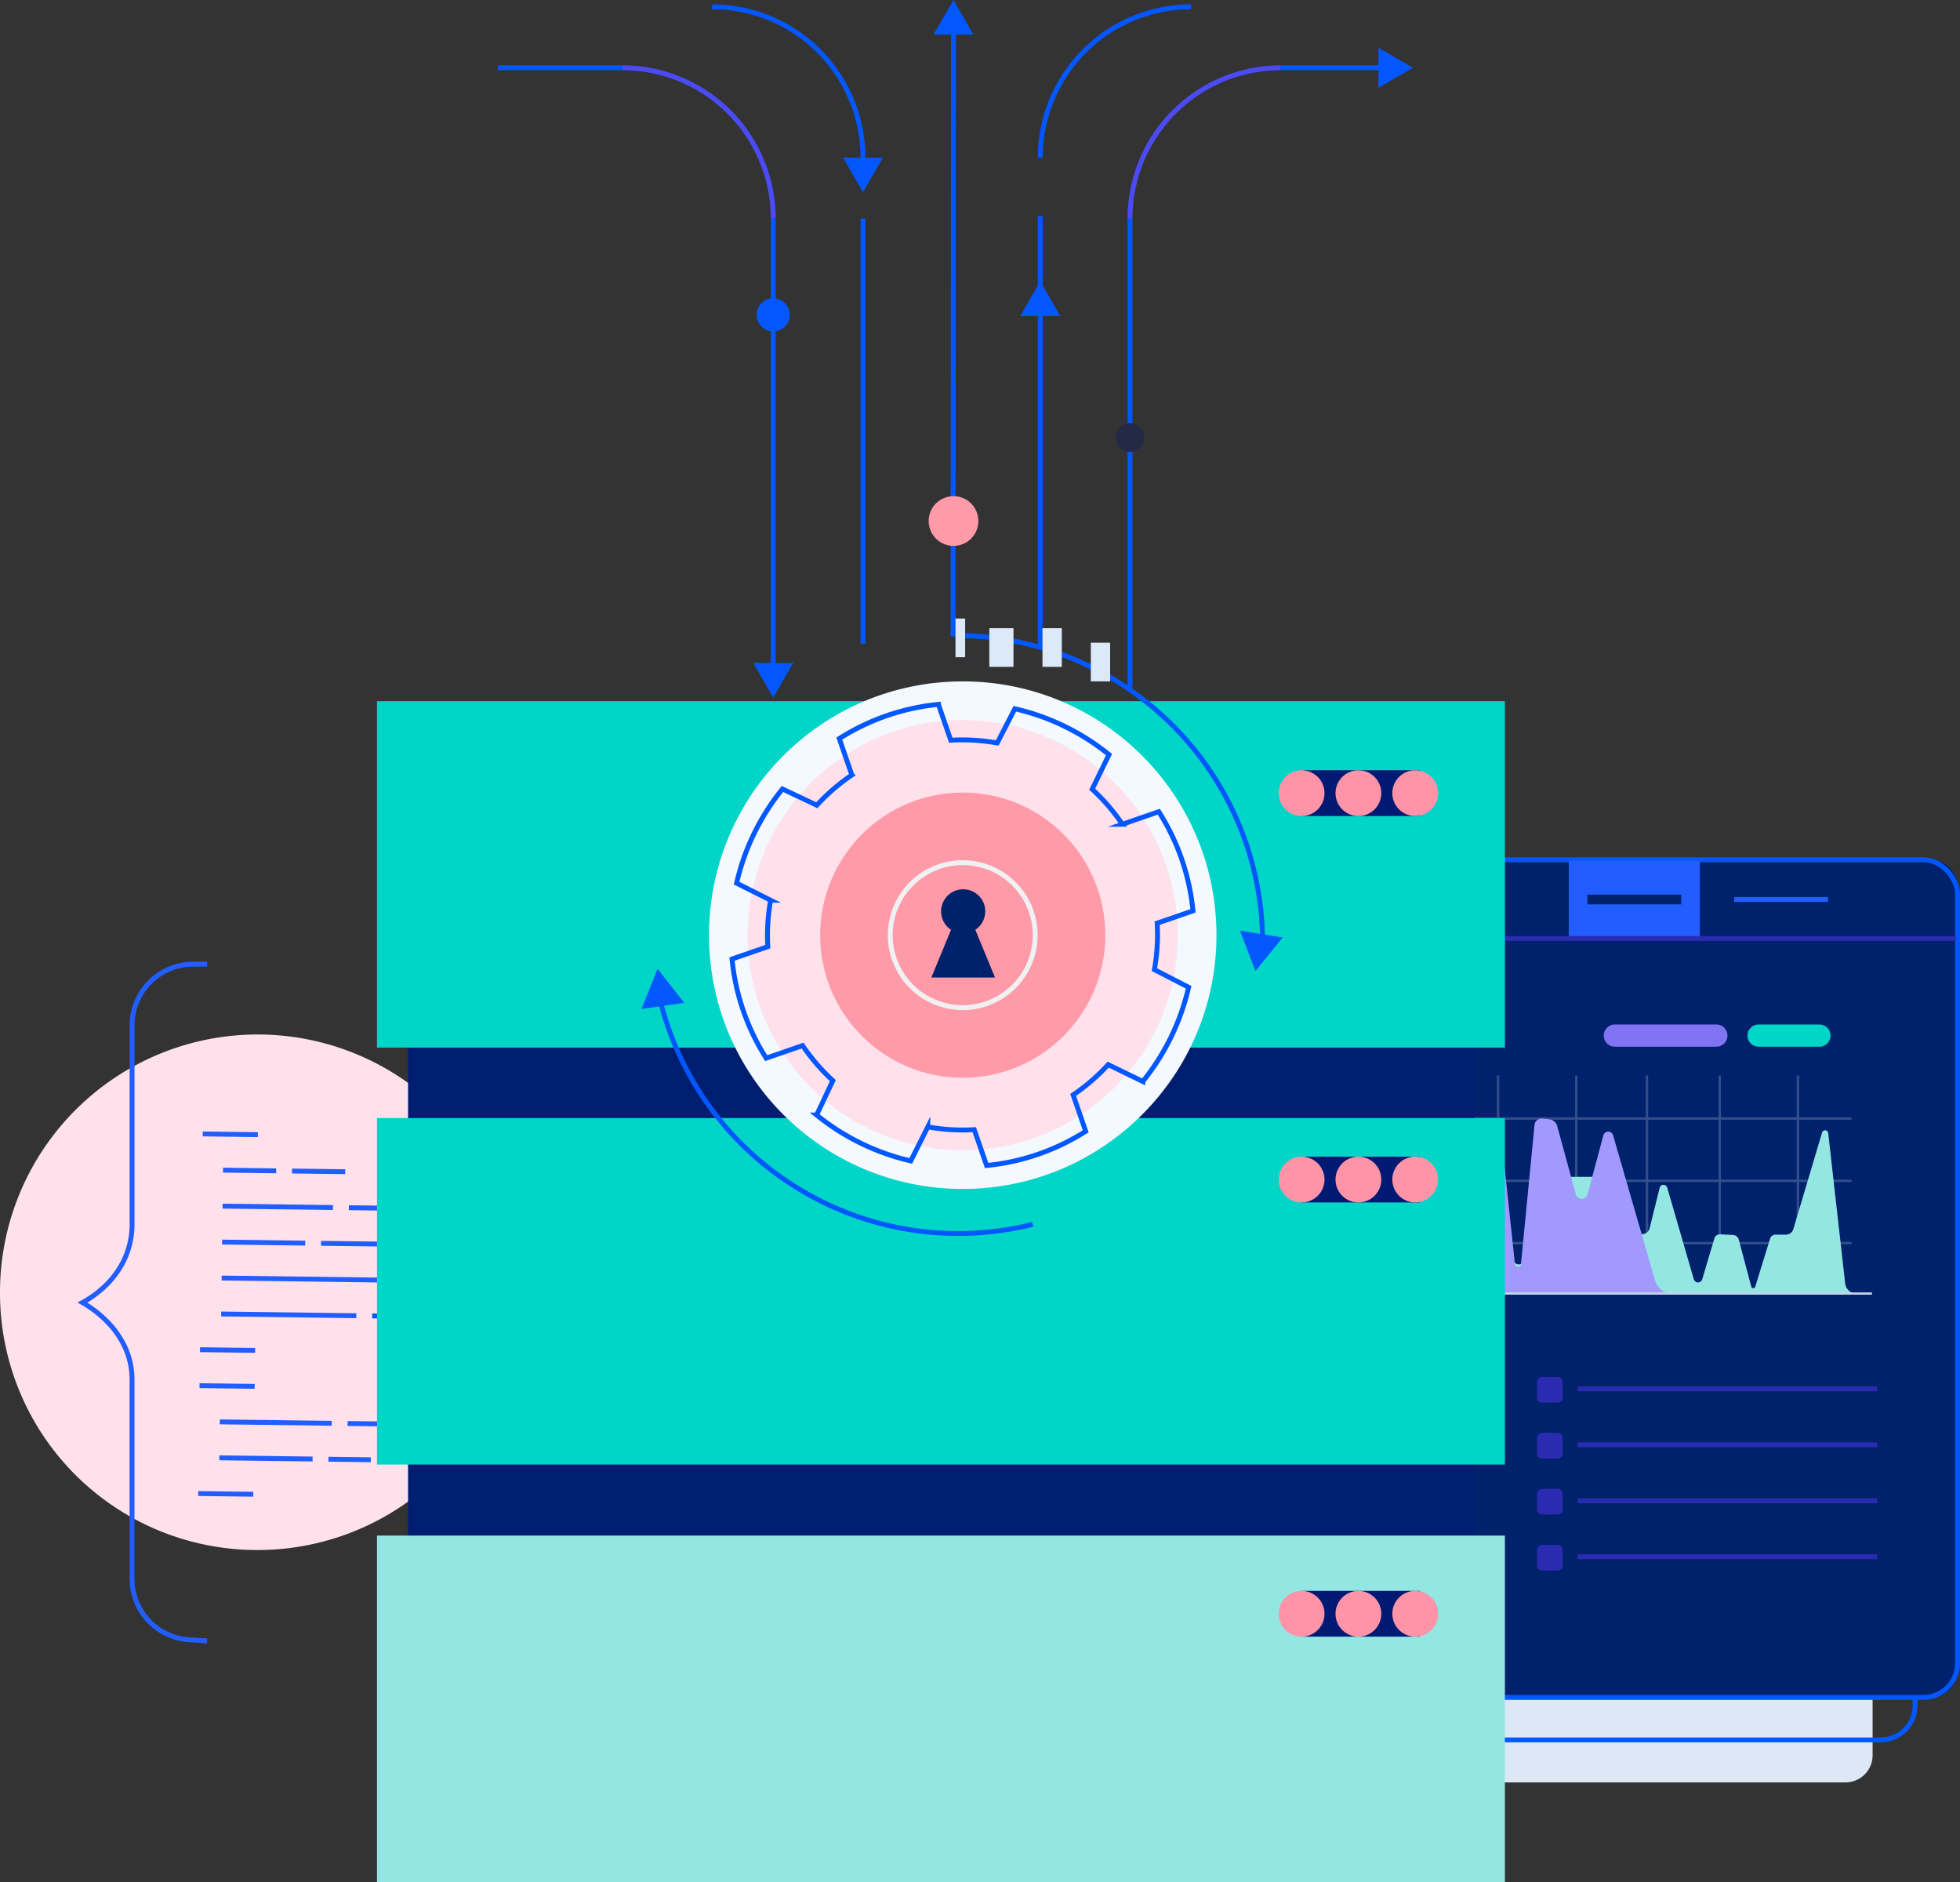
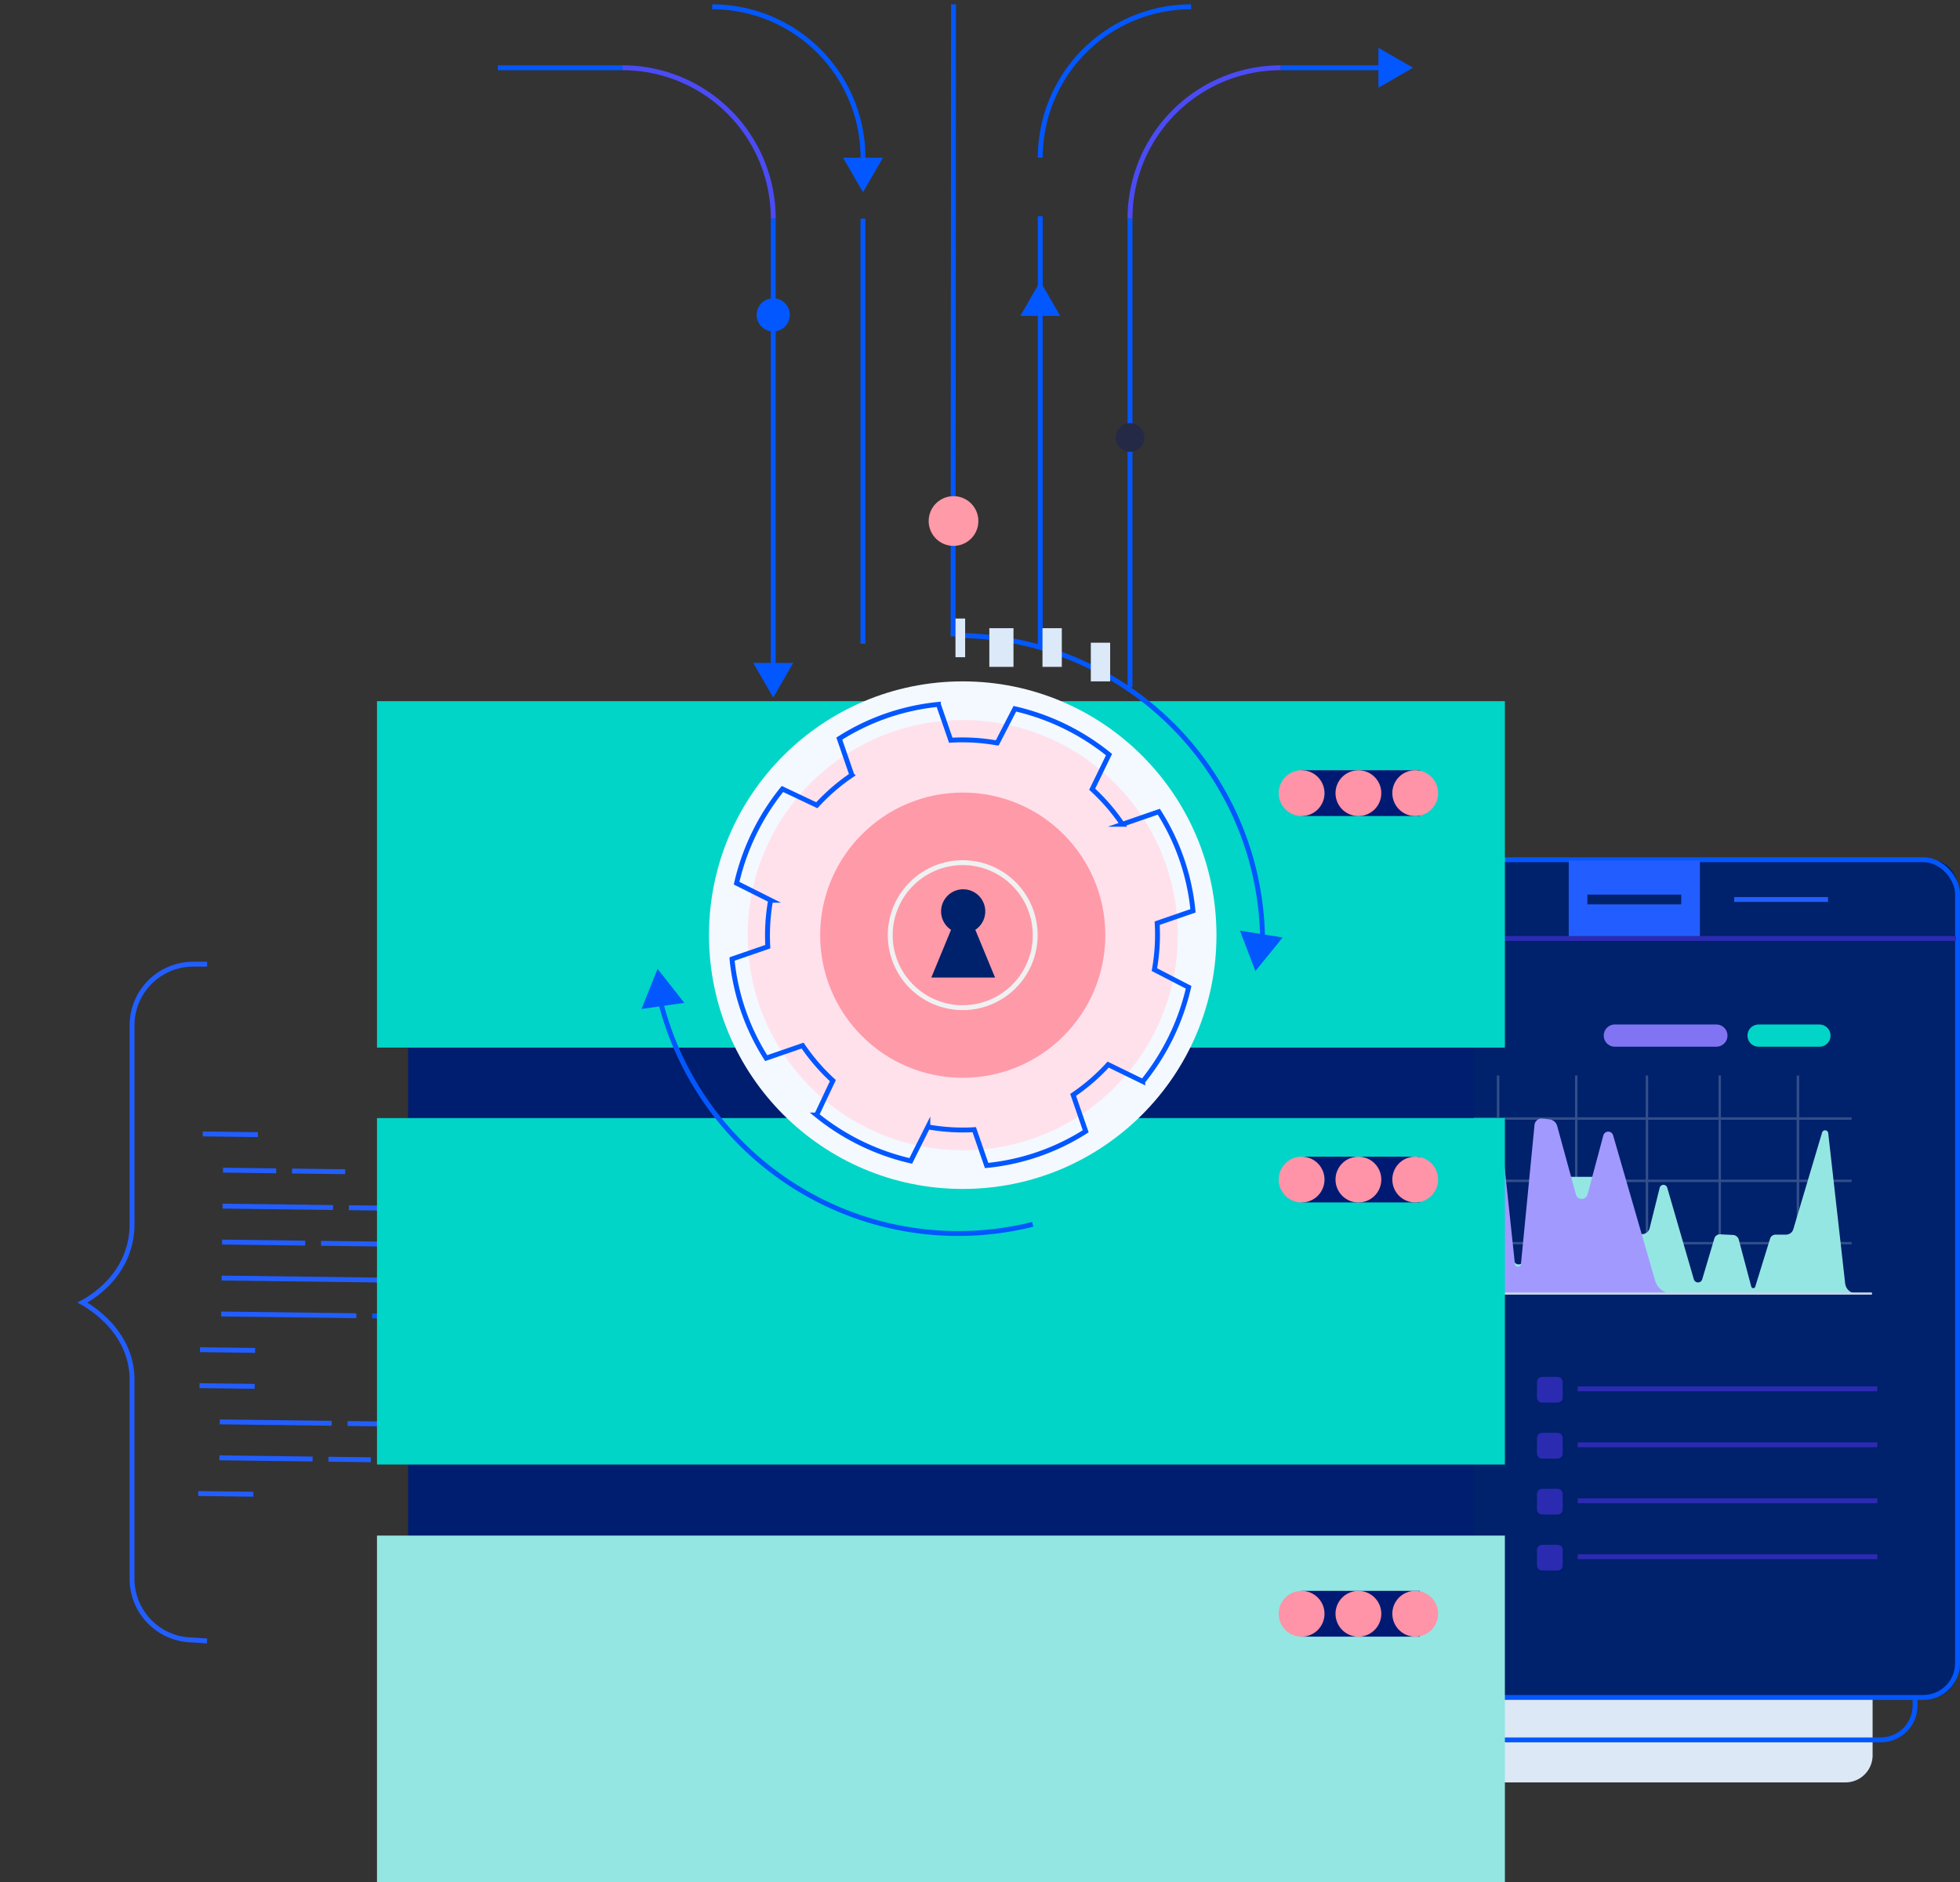
<svg xmlns="http://www.w3.org/2000/svg" width="400.5" height="384.485" viewBox="0 0 400.5 384.485">
  <rect x="0" y="0" width="400.5" height="384.485" fill="#333333" stroke="none" />
  <defs>
    <style>.a,.y{fill:#00216b;}.b{fill:#ffe1ec;}.ac,.ad,.ae,.am,.c,.d,.j,.o,.p,.r,.t,.u,.v,.w{fill:none;}.ae,.c{stroke:#0357ff;}.ac,.ad,.ae,.am,.c,.d,.j,.o,.p,.r,.t,.w,.y{stroke-miterlimit:10;}.d{stroke:#225eff;}.e{fill:#dce8f6;}.f{clip-path:url(#a);}.g{fill:#2b2bb2;}.h{clip-path:url(#b);}.i{opacity:0.23;}.j{stroke:#dce8f6;stroke-width:0.5px;}.k,.s{fill:#8174f2;}.k,.l,.m,.n{stroke:rgba(0,0,0,0);}.l,.z{fill:#00d5c7;}.ai,.m{fill:#94e6e2;}.n{fill:#a299ff;}.o{stroke:#c5d4ea;}.o,.y{stroke-width:0.459px;}.p{stroke:#f3f9ff;}.ac,.p,.r{stroke-width:2px;}.q{fill:#f3f9ff;}.r,.w,.y{stroke:#2b2bb2;}.ac,.t{stroke:#00216b;}.t{stroke-linecap:round;}.u{stroke:#0c57fb;}.v{stroke:#d6f5f3;}.x{fill:#9f9cf9;}.aa{fill:#ff9aa8;}.ab{fill:#225eff;}.ad{stroke:#4b4bf6;}.ae{stroke-linecap:square;}.af{fill:#242a45;}.ag{fill:#0357ff;}.ah{fill:#001e6f;}.aj{fill:#001a74;}.ak{fill:#ff93a7;}.al{fill:#dbe9f9;}.am{stroke:#f0f1f2;}</style>
    <clipPath id="a">
      <rect class="a" width="10.352" height="10.407" />
    </clipPath>
    <clipPath id="b">
      <path class="a" d="M4.264,6.413a5.15,5.15,0,0,0,5.2,5.1,5.15,5.15,0,0,0,5.2-5.1,5.15,5.15,0,0,0-5.2-5.1,5.15,5.15,0,0,0-5.2,5.1" transform="translate(-4.264 -1.313)" />
    </clipPath>
  </defs>
  <g transform="translate(-1163 -196.051)">
    <g transform="translate(1163 393.023)">
-       <path class="b" d="M0,67.645a52.66,52.66,0,1,1,52.291,52.729A52.51,52.51,0,0,1,0,67.645" transform="translate(0 -0.688)" />
+       <path class="b" d="M0,67.645A52.51,52.51,0,0,1,0,67.645" transform="translate(0 -0.688)" />
      <line class="c" x2="36.246" y2="0.459" transform="translate(85.079 64.626)" />
      <line class="c" x2="28.726" y2="0.363" transform="translate(76.05 71.86)" />
      <line class="c" x2="19.32" y2="0.244" transform="translate(108.011 72.263)" />
      <line class="c" x2="7.265" y2="0.092" transform="translate(82.835 93.987)" />
      <g transform="translate(16.846 0)">
        <line class="d" x1="11.265" y1="0.143" transform="translate(24.582 34.682)" />
        <line class="d" x2="10.866" y2="0.137" transform="translate(28.723 42.083)" />
        <line class="d" x2="10.866" y2="0.137" transform="translate(42.827 42.261)" />
        <line class="d" x2="22.567" y2="0.285" transform="translate(28.63 49.43)" />
        <line class="d" x2="36.254" y2="0.459" transform="translate(54.434 49.756)" />
        <line class="d" x2="16.981" y2="0.215" transform="translate(28.538 56.775)" />
        <line class="d" x2="38.208" y2="0.483" transform="translate(48.755 57.031)" />
        <line class="d" x2="36.551" y2="0.463" transform="translate(28.444 64.122)" />
        <line class="d" x2="27.617" y2="0.35" transform="translate(28.35 71.469)" />
        <line class="d" x1="11.265" y1="0.143" transform="translate(24.022 78.761)" />
        <line class="d" x1="11.265" y1="0.143" transform="translate(23.927 86.108)" />
        <line class="d" x2="22.868" y2="0.289" transform="translate(28.069 93.508)" />
        <line class="d" x2="8.577" y2="0.11" transform="translate(54.175 93.839)" />
        <line class="d" x2="19.054" y2="0.24" transform="translate(27.975 100.855)" />
        <line class="d" x2="8.661" y2="0.11" transform="translate(50.264 101.137)" />
        <line class="d" x1="11.265" y1="0.143" transform="translate(23.648 108.148)" />
        <path class="d" d="M42.522,138.762l-2.95-.2a12.5,12.5,0,0,1-12.383-12.5v-40.7a15.806,15.806,0,0,0-1.7-7.155,18.944,18.944,0,0,0-3.714-5.009,23.571,23.571,0,0,0-3.7-2.949c-.39-.256-.743-.461-1.016-.615.272-.145.613-.339,1.01-.587a21.6,21.6,0,0,0,3.715-2.888A18.347,18.347,0,0,0,25.5,61.077a17.017,17.017,0,0,0,1.695-7.514V13A12.5,12.5,0,0,1,39.688.5h2.837" transform="translate(-17.057 -0.5)" />
      </g>
    </g>
    <g transform="translate(1240.032 196.051)">
      <g transform="translate(10.736 175.634)">
        <g transform="translate(0 0)">
          <path class="e" d="M289.463,190.743H5.411A5.539,5.539,0,0,1,0,185.085V25.26A5.539,5.539,0,0,1,5.411,19.6H289.463a5.539,5.539,0,0,1,5.411,5.657V185.085a5.539,5.539,0,0,1-5.411,5.657" transform="translate(0 -2.247)" />
          <rect class="c" width="294.875" height="171.14" rx="7" transform="translate(8.678 8.671)" />
          <g transform="translate(17.356)">
            <path class="a" d="M308.607,171.6H24.555a5.539,5.539,0,0,1-5.411-5.657V6.118A5.539,5.539,0,0,1,24.555.461H308.607a5.539,5.539,0,0,1,5.411,5.657V165.941a5.539,5.539,0,0,1-5.411,5.657" transform="translate(-19.144 -0.459)" />
            <rect class="c" width="294.875" height="171.14" rx="7" transform="translate(0)" />
            <g transform="translate(5.319 2.813)">
              <g transform="translate(0.055 0)">
                <g class="f">
-                   <path class="g" d="M5.176,0A5.2,5.2,0,1,1,0,5.2,5.19,5.19,0,0,1,5.176,0" transform="translate(0 0)" />
-                 </g>
+                   </g>
              </g>
              <g transform="translate(0 0.041)">
                <g class="h" transform="translate(0 0)">
                  <path class="a" d="M19.431,34.993a4.05,4.05,0,0,0-4.039-4.061h0a4.05,4.05,0,0,0-4.04,4.06" transform="translate(-10.192 -24.348)" />
                  <path class="a" d="M20.548,13.548A2.256,2.256,0,1,1,18.3,15.8a2.25,2.25,0,0,1,2.244-2.256" transform="translate(-15.349 -11.476)" />
                </g>
              </g>
            </g>
          </g>
          <line class="c" y2="155.343" transform="translate(100.691 15.924)" />
          <g transform="translate(17.844 24.239)">
            <g transform="translate(96.171 9.427)">
              <g transform="translate(0 0)">
                <g class="i" transform="translate(0 10.412)">
                  <g transform="translate(14.66)">
                    <line class="j" y2="44.554" />
                    <line class="j" y2="44.554" transform="translate(15.973)" />
                    <line class="j" y2="44.554" transform="translate(30.413)" />
                    <line class="j" y2="44.554" transform="translate(45.292)" />
                    <line class="j" y2="44.554" transform="translate(61.265)" />
                    <line class="j" y2="44.554" transform="translate(75.707)" />
                    <line class="j" y2="44.554" transform="translate(89.673)" />
                    <line class="j" y2="44.554" transform="translate(105.646)" />
                    <line class="j" y2="44.554" transform="translate(120.087)" />
                    <line class="j" y2="44.554" transform="translate(134.966)" />
                    <line class="j" y2="44.554" transform="translate(150.939)" />
                  </g>
                  <g transform="translate(0 8.795)">
                    <line class="j" x2="176.575" transform="translate(0 12.73)" />
                    <line class="j" x2="176.575" transform="translate(0 25.461)" />
                    <line class="j" x2="176.575" />
                  </g>
                </g>
                <path class="k" d="M237.786,8.68H217.039a2.266,2.266,0,1,1,0-4.532h20.747a2.266,2.266,0,0,1,0,4.532" transform="translate(-88.852 -4.148)" />
                <path class="l" d="M297.148,8.68H284.711a2.266,2.266,0,1,1,0-4.532h12.437a2.266,2.266,0,0,1,0,4.532" transform="translate(-127.152 -4.148)" />
                <g transform="translate(23.466 19.102)">
                  <path class="m" d="M96.779,75.617h2.329a2.007,2.007,0,0,0,1.925-1.438l2.265-7.661a1.058,1.058,0,0,1,2.032.008l2.141,7.463a2.249,2.249,0,0,0,2.161,1.628h10.442A2.758,2.758,0,0,0,122.82,73.1l2.823-31.963a1.521,1.521,0,0,1,1.57-1.386l1.472.054a1.549,1.549,0,0,1,1.484,1.4l2.8,28.609a6.432,6.432,0,0,0,6.4,5.8h5.852a3.915,3.915,0,0,0,3.772-2.868L151,65.521a2.514,2.514,0,0,1,2.258-1.836l.819-.054a2.317,2.317,0,0,0,2.071-1.655l2.278-7.711a.744.744,0,0,1,1.449.093L162.2,68.812a1.012,1.012,0,0,0,2-.027l2.057-15.466a1.788,1.788,0,0,1,1.772-1.551h12.231a1.894,1.894,0,0,1,1.815,1.351l2.739,9.16a1.673,1.673,0,0,0,1.6,1.194h2a1.587,1.587,0,0,0,1.541-1.206L192.012,54a.8.8,0,0,1,1.538-.031L198.989,72.7a.892.892,0,0,0,1.712.005l2.481-8.345a1.182,1.182,0,0,1,1.19-.844l2.62.127a1.286,1.286,0,0,1,1.181.955l2.556,9.605a.419.419,0,0,0,.806.016L214.57,64.4a1.165,1.165,0,0,1,1.112-.821h2.135a1.561,1.561,0,0,0,1.5-1.115l5.879-19.745a.642.642,0,0,1,1.253.111l3.463,30.718a2.326,2.326,0,0,0,2.311,2.065" transform="translate(-78.126 -39.753)" />
                  <path class="n" d="M64.564,75.693h.852a2.645,2.645,0,0,0,2.474-1.711l3.016-7.993a.831.831,0,0,1,1.575.061L74.8,74.035a2.3,2.3,0,0,0,2.208,1.657H81.28a1.934,1.934,0,0,0,1.913-1.645l2.668-17.626a1.02,1.02,0,0,1,1.988-.133l5.28,18.125a1.775,1.775,0,0,0,1.7,1.279H137.2a3.627,3.627,0,0,0,3.587-3.091l3.943-26.42a.828.828,0,0,1,1.643.035l2.5,23.466a.617.617,0,0,0,1.228-.006l2.771-28.431a1.453,1.453,0,0,1,1.609-1.3l1.459.165a1.832,1.832,0,0,1,1.561,1.336l3.83,14a1.233,1.233,0,0,0,2.38-.008l3.221-12.052a1.038,1.038,0,0,1,2-.021l8.594,29.7a3.65,3.65,0,0,0,3.506,2.636h7.212" transform="translate(-64.564 -39.829)" />
                </g>
                <g transform="translate(0 10.412)">
                  <line class="o" x2="180.732" transform="translate(0 44.554)" />
                  <line class="o" y2="44.554" />
                </g>
              </g>
            </g>
            <g transform="translate(0 53.617)">
              <rect class="g" width="87.166" height="16.844" />
              <g transform="translate(6.846 3.024)">
                <line class="p" x2="21.942" transform="translate(16.119 5.397)" />
                <path class="q" d="M22.175,105.849l-1.727-1.727H15.934a.885.885,0,0,0-.885.885v9.025a.885.885,0,0,0,.885.886h11.4a.885.885,0,0,0,.885-.886v-7.3a.885.885,0,0,0-.885-.885Z" transform="translate(-15.049 -104.122)" />
              </g>
            </g>
            <g transform="translate(6.006)">
              <line class="r" x2="21.942" transform="translate(16.79 6.559)" />
              <path class="g" d="M7.627,14.957v-4.22h2.814v4.22h3.517V9.33h2.11L9.034,3,2,9.33H4.11v5.627Z" transform="translate(-2 -3)" />
            </g>
            <g transform="translate(6.006 36.133)">
              <line class="r" x2="21.942" transform="translate(16.79 7.21)" />
              <path class="g" d="M8.917,0H.507A.508.508,0,0,0,0,.508V12.7a.508.508,0,0,0,.507.508H12.7A.508.508,0,0,0,13.2,12.7V4.286Z" transform="translate(0 0)" />
              <path class="s" d="M17.728,4.287h4.286L17.728,0Z" transform="translate(-8.811 -0.001)" />
              <line class="t" x2="8.561" transform="translate(2.321 8.237)" />
              <line class="t" x2="4.611" transform="translate(2.321 5.791)" />
              <line class="t" x2="8.561" transform="translate(2.321 10.684)" />
            </g>
            <g transform="translate(6.006 19.604)">
              <line class="r" x2="21.942" transform="translate(16.79 4.44)" />
              <path class="g" d="M12.025,3H1.093A1.1,1.1,0,0,0,0,4.093v7.652a1.1,1.1,0,0,0,1.093,1.093H12.025a1.092,1.092,0,0,0,1.088-1.093l.005-7.652A1.1,1.1,0,0,0,12.025,3ZM4.919,5.733a1.64,1.64,0,1,1-1.64,1.64A1.645,1.645,0,0,1,4.919,5.733ZM1.137,11.746a4.365,4.365,0,0,1,7.565,0Zm10.325-5-.41.711-.8-.465v.929h-.82V6.99l-.8.465-.41-.711.8-.465-.8-.465.41-.711.8.465V4.64h.82v.929l.8-.465.41.711-.8.465Z" transform="translate(0 -3)" />
            </g>
            <g transform="translate(6.007 79.616)">
              <path class="u" d="M7.978.645H64.019a7.333,7.333,0,0,1,0,14.665H7.978a7.333,7.333,0,0,1,0-14.665Z" transform="translate(-0.645 -0.645)" />
              <path class="v" d="M214.622,9.677a4.945,4.945,0,1,1-4.945,4.945A4.945,4.945,0,0,1,214.622,9.677Z" transform="translate(-152.613 -7.29)" />
              <line class="v" x2="5.116" y2="5.116" transform="translate(65.59 10.573)" />
              <path class="q" d="M30.577,25.281a1.023,1.023,0,1,1-1.023-1.023,1.023,1.023,0,0,1,1.023,1.023" transform="translate(-21.16 -18.017)" />
              <path class="q" d="M44.77,25.281a1.023,1.023,0,1,1-1.023-1.023,1.023,1.023,0,0,1,1.023,1.023" transform="translate(-31.602 -18.017)" />
              <path class="q" d="M58.964,25.281a1.023,1.023,0,1,1-1.023-1.023,1.023,1.023,0,0,1,1.023,1.023" transform="translate(-42.044 -18.017)" />
            </g>
            <g transform="translate(145.592 -370.487)">
              <g transform="translate(0 -9.658)">
                <g transform="translate(62.861 461.558)">
                  <path class="g" d="M81.63,14.072H78.5a1.061,1.061,0,0,1-1.061-1.06V9.879A1.06,1.06,0,0,1,78.5,8.819H81.63a1.059,1.059,0,0,1,1.06,1.06v3.133a1.06,1.06,0,0,1-1.06,1.06" transform="translate(-77.437 -8.819)" />
                  <line class="w" x2="61.23" transform="translate(8.308 2.441)" />
                </g>
                <g transform="translate(0 460.388)">
                  <path class="x" d="M23.748,10.463a3.626,3.626,0,1,1-3.626-3.626,3.627,3.627,0,0,1,3.626,3.626" transform="translate(-8.885 -6.837)" />
                  <line class="w" x2="34.882" transform="translate(17.679 3.611)" />
                  <path class="y" d="M8.1,9.6,9.97,11.231,8.1,13.1" transform="translate(-8.101 -7.721)" />
                </g>
              </g>
            </g>
            <g transform="translate(145.592 -347.618)">
              <g transform="translate(0 -9.658)">
                <g transform="translate(62.861 461.558)">
                  <path class="g" d="M81.63,14.072H78.5a1.061,1.061,0,0,1-1.061-1.06V9.879A1.06,1.06,0,0,1,78.5,8.819H81.63a1.059,1.059,0,0,1,1.06,1.06v3.133a1.06,1.06,0,0,1-1.06,1.06" transform="translate(-77.437 -8.819)" />
                  <line class="w" x2="61.23" transform="translate(8.308 2.441)" />
                </g>
                <g transform="translate(0 460.388)">
                  <path class="z" d="M23.748,10.463a3.626,3.626,0,1,1-3.626-3.626,3.627,3.627,0,0,1,3.626,3.626" transform="translate(-8.885 -6.837)" />
                  <line class="w" x2="29.89" transform="translate(17.679 3.611)" />
                  <path class="y" d="M8.1,9.6,9.97,11.231,8.1,13.1" transform="translate(-8.101 -7.721)" />
                </g>
              </g>
            </g>
            <g transform="translate(145.592 -359.052)">
              <g transform="translate(0 -9.658)">
                <g transform="translate(62.861 461.558)">
                  <path class="g" d="M81.63,14.072H78.5a1.061,1.061,0,0,1-1.061-1.06V9.879A1.06,1.06,0,0,1,78.5,8.819H81.63a1.059,1.059,0,0,1,1.06,1.06v3.133a1.06,1.06,0,0,1-1.06,1.06" transform="translate(-77.437 -8.819)" />
                  <line class="w" x2="61.23" transform="translate(8.308 2.441)" />
                </g>
                <g transform="translate(0 460.388)">
                  <path class="aa" d="M23.748,10.463a3.626,3.626,0,1,1-3.626-3.626,3.627,3.627,0,0,1,3.626,3.626" transform="translate(-8.885 -6.837)" />
                  <line class="w" x2="34.882" transform="translate(17.679 3.611)" />
                  <path class="y" d="M8.1,9.6,9.97,11.231,8.1,13.1" transform="translate(-8.101 -7.721)" />
                </g>
              </g>
            </g>
            <g transform="translate(145.592 -336.183)">
              <g transform="translate(0 -9.658)">
                <g transform="translate(62.861 461.558)">
                  <path class="g" d="M81.63,14.072H78.5a1.061,1.061,0,0,1-1.061-1.06V9.879A1.06,1.06,0,0,1,78.5,8.819H81.63a1.059,1.059,0,0,1,1.06,1.06v3.133a1.06,1.06,0,0,1-1.06,1.06" transform="translate(-77.437 -8.819)" />
                  <line class="w" x2="61.23" transform="translate(8.308 2.441)" />
                </g>
                <g transform="translate(0 460.388)">
                  <path class="g" d="M23.748,10.463a3.626,3.626,0,1,1-3.626-3.626,3.627,3.627,0,0,1,3.626,3.626" transform="translate(-8.885 -6.837)" />
                  <line class="w" x2="34.882" transform="translate(17.679 3.611)" />
                  <path class="y" d="M8.1,9.6,9.97,11.231,8.1,13.1" transform="translate(-8.101 -7.721)" />
                </g>
              </g>
            </g>
          </g>
          <g transform="translate(232.781 0.162)">
            <rect class="ab" width="26.803" height="15.926" />
            <line class="d" x1="19.174" transform="translate(33.814 7.963)" />
            <line class="ac" x1="19.174" transform="translate(3.814 7.963)" />
          </g>
          <line class="w" x2="294.856" transform="translate(17.068 16.089)" />
        </g>
      </g>
      <g transform="translate(24.695)">
        <g transform="translate(0)">
          <path class="ad" d="M201.4,76.763a30.815,30.815,0,0,1,30.816-30.816" transform="translate(-72.226 -32.105)" />
          <line class="c" y1="95.75" transform="translate(129.175 44.657)" />
          <line class="c" x2="25.458" transform="translate(159.99 13.842)" />
          <line class="ae" y1="86.829" transform="translate(110.837 44.657)" />
          <path class="c" d="M182.834,64.154A30.815,30.815,0,0,1,213.65,33.338" transform="translate(-71.995 -31.948)" />
          <path class="ad" d="M127.2,76.763A30.815,30.815,0,0,0,96.38,45.947" transform="translate(-70.922 -32.105)" />
          <line class="c" y1="95.75" transform="translate(56.274 44.657)" />
          <line class="c" x1="25.458" transform="translate(0 13.842)" />
          <line class="c" y1="86.852" transform="translate(74.61 44.658)" />
          <path class="c" d="M145.763,64.154a30.815,30.815,0,0,0-30.816-30.816" transform="translate(-71.152 -31.948)" />
          <line class="ae" y1="128.121" x2="0.093" transform="translate(93.02 1.389)" />
          <path class="af" d="M198.436,122.4a2.928,2.928,0,1,1,2.927,2.928,2.927,2.927,0,0,1-2.927-2.928" transform="translate(-72.189 -33.018)" />
          <path class="ag" d="M124.151,97.022a3.39,3.39,0,1,1,3.39,3.39,3.39,3.39,0,0,1-3.39-3.39" transform="translate(-71.266 -32.697)" />
          <path class="aa" d="M159.745,139.649a5.076,5.076,0,1,1,5.076,5.076,5.076,5.076,0,0,1-5.076-5.076" transform="translate(-71.708 -33.205)" />
-           <path class="ag" d="M4.084,7.074,8.168,0H0Z" transform="translate(97.19 7.074) rotate(180)" />
          <path class="ag" d="M4.084,0,8.169,7.074H0Z" transform="translate(60.359 142.51) rotate(180)" />
          <path class="ag" d="M4.084,0,8.169,7.074H0Z" transform="translate(78.696 39.28) rotate(180)" />
          <path class="ag" d="M4.084,0,8.169,7.074H0Z" transform="translate(187.01 9.757) rotate(90)" />
          <path class="ag" d="M4.084,7.074,8.168,0H0Z" transform="translate(114.923 64.543) rotate(180)" />
        </g>
      </g>
      <g transform="translate(0 143.244)">
        <g transform="translate(0 0)">
          <g transform="translate(0 0)">
            <rect class="ah" width="217.773" height="34.482" transform="translate(6.351 60.671)" />
            <rect class="ah" width="217.773" height="34.482" transform="translate(6.351 147.78)" />
            <rect class="z" width="230.474" height="70.775" transform="translate(0 85.172)" />
            <rect class="ai" width="230.474" height="70.775" transform="translate(0 170.466)" />
            <rect class="z" width="230.474" height="70.775" transform="translate(0 0)" />
          </g>
          <g transform="translate(184.252 14.111)">
            <rect class="aj" width="24.163" height="9.355" transform="translate(4.678 0.002)" />
            <path class="ak" d="M340.6,61.674a4.678,4.678,0,1,1,4.682,4.675h0a4.677,4.677,0,0,1-4.678-4.676v0" transform="translate(-317.38 -56.992)" />
            <path class="ak" d="M330.3,61.673a4.676,4.676,0,1,1,4.675,4.678,4.677,4.677,0,0,1-4.675-4.678" transform="translate(-318.687 -56.991)" />
            <path class="ak" d="M320,61.673a4.678,4.678,0,1,1,4.678,4.678A4.678,4.678,0,0,1,320,61.673Z" transform="translate(-319.996 -56.992)" />
          </g>
          <g transform="translate(184.252 93.051)">
            <rect class="aj" width="24.163" height="9.355" transform="translate(4.678 0.002)" />
            <path class="ak" d="M340.6,131.718a4.678,4.678,0,1,1,4.682,4.675h0a4.677,4.677,0,0,1-4.678-4.676v0" transform="translate(-317.38 -127.036)" />
            <path class="ak" d="M330.3,131.717a4.676,4.676,0,1,1,4.675,4.678,4.677,4.677,0,0,1-4.675-4.678" transform="translate(-318.687 -127.035)" />
            <path class="ak" d="M320,131.717a4.678,4.678,0,1,1,4.678,4.678A4.678,4.678,0,0,1,320,131.717Z" transform="translate(-319.996 -127.036)" />
          </g>
          <g transform="translate(184.252 181.757)">
            <rect class="aj" width="24.163" height="9.355" transform="translate(4.678 0.002)" />
            <path class="ak" d="M340.6,210.428a4.678,4.678,0,1,1,4.682,4.675h0a4.677,4.677,0,0,1-4.678-4.676v0" transform="translate(-317.38 -205.746)" />
            <path class="ak" d="M330.3,210.427a4.676,4.676,0,1,1,4.675,4.678,4.677,4.677,0,0,1-4.675-4.678" transform="translate(-318.687 -205.745)" />
            <path class="ak" d="M320,210.427a4.678,4.678,0,1,1,4.678,4.678A4.678,4.678,0,0,1,320,210.427Z" transform="translate(-319.996 -205.746)" />
          </g>
        </g>
      </g>
      <g transform="translate(50.535 126.361)">
        <g transform="translate(67.673 3.457)">
          <path class="c" d="M62.751,63.253A62.752,62.752,0,0,0,0,.5" transform="translate(0 -0.5)" />
          <path class="ag" d="M58.864,61.568l3.156,8.256,5.57-6.858Z" transform="translate(-0.731 -1.258)" />
        </g>
        <rect class="al" width="1.975" height="7.901" transform="translate(67.673 0)" />
        <rect class="al" width="3.95" height="7.901" transform="translate(85.45 1.975)" />
        <rect class="al" width="3.95" height="7.901" transform="translate(95.326 4.938)" />
        <rect class="al" width="4.938" height="7.901" transform="translate(74.587 1.975)" />
        <g transform="matrix(0.996, 0.087, -0.087, 0.996, 4.252, 71.341)">
          <path class="c" d="M0,0A62.752,62.752,0,0,0,79.789,38.851h0" transform="translate(3.692 6.489)" />
          <path class="ag" d="M0,8.458,2.568,0,8.6,6.452Z" transform="translate(0 0)" />
        </g>
        <g transform="translate(17.307 12.839)">
          <circle class="q" cx="51.848" cy="51.848" r="51.848" transform="translate(0)" />
          <circle class="b" cx="43.947" cy="43.947" r="43.947" transform="translate(7.901 7.901)" />
          <circle class="aa" cx="29.134" cy="29.134" r="29.134" transform="translate(22.714 22.714)" />
          <path class="c" d="M215.332,220.243a46.015,46.015,0,0,0-6.988-20.249l-7.436,2.566a40.561,40.561,0,0,0-6.176-7.162l3.441-7.07a47.4,47.4,0,0,0-19.243-9.365l-3.606,6.991a40.479,40.479,0,0,0-9.489-.566l-2.526-7.318a46.014,46.014,0,0,0-20.248,6.988l2.566,7.437a40.517,40.517,0,0,0-7.156,6.175l-7.027-3.321a47.388,47.388,0,0,0-9.37,19.244l6.949,3.483a40.59,40.59,0,0,0-.571,9.489l-7.316,2.524a46.038,46.038,0,0,0,6.987,20.249l7.439-2.567a40.583,40.583,0,0,0,6.184,7.158l-3.32,7.027a47.41,47.41,0,0,0,19.237,9.376l3.485-6.949a40.577,40.577,0,0,0,9.488.57l2.525,7.316a46.009,46.009,0,0,0,20.248-6.987l-2.567-7.438A40.431,40.431,0,0,0,198,251.659l7.071,3.444a47.411,47.411,0,0,0,9.366-19.242l-6.991-3.608a40.544,40.544,0,0,0,.567-9.484Z" transform="translate(-116.434 -173.367)" />
          <path class="am" d="M164.008,212.328a14.809,14.809,0,1,1-9.17,18.83A14.808,14.808,0,0,1,164.008,212.328Z" transform="translate(-116.99 -174.48)" />
          <path class="a" d="M161.394,234.358l4.03-9.755a4.506,4.506,0,0,1-1.293-6.238l.035-.053a4.51,4.51,0,1,1,6.219,6.289l4.03,9.756Z" transform="translate(-115.965 -173.849)" />
        </g>
      </g>
    </g>
  </g>
</svg>